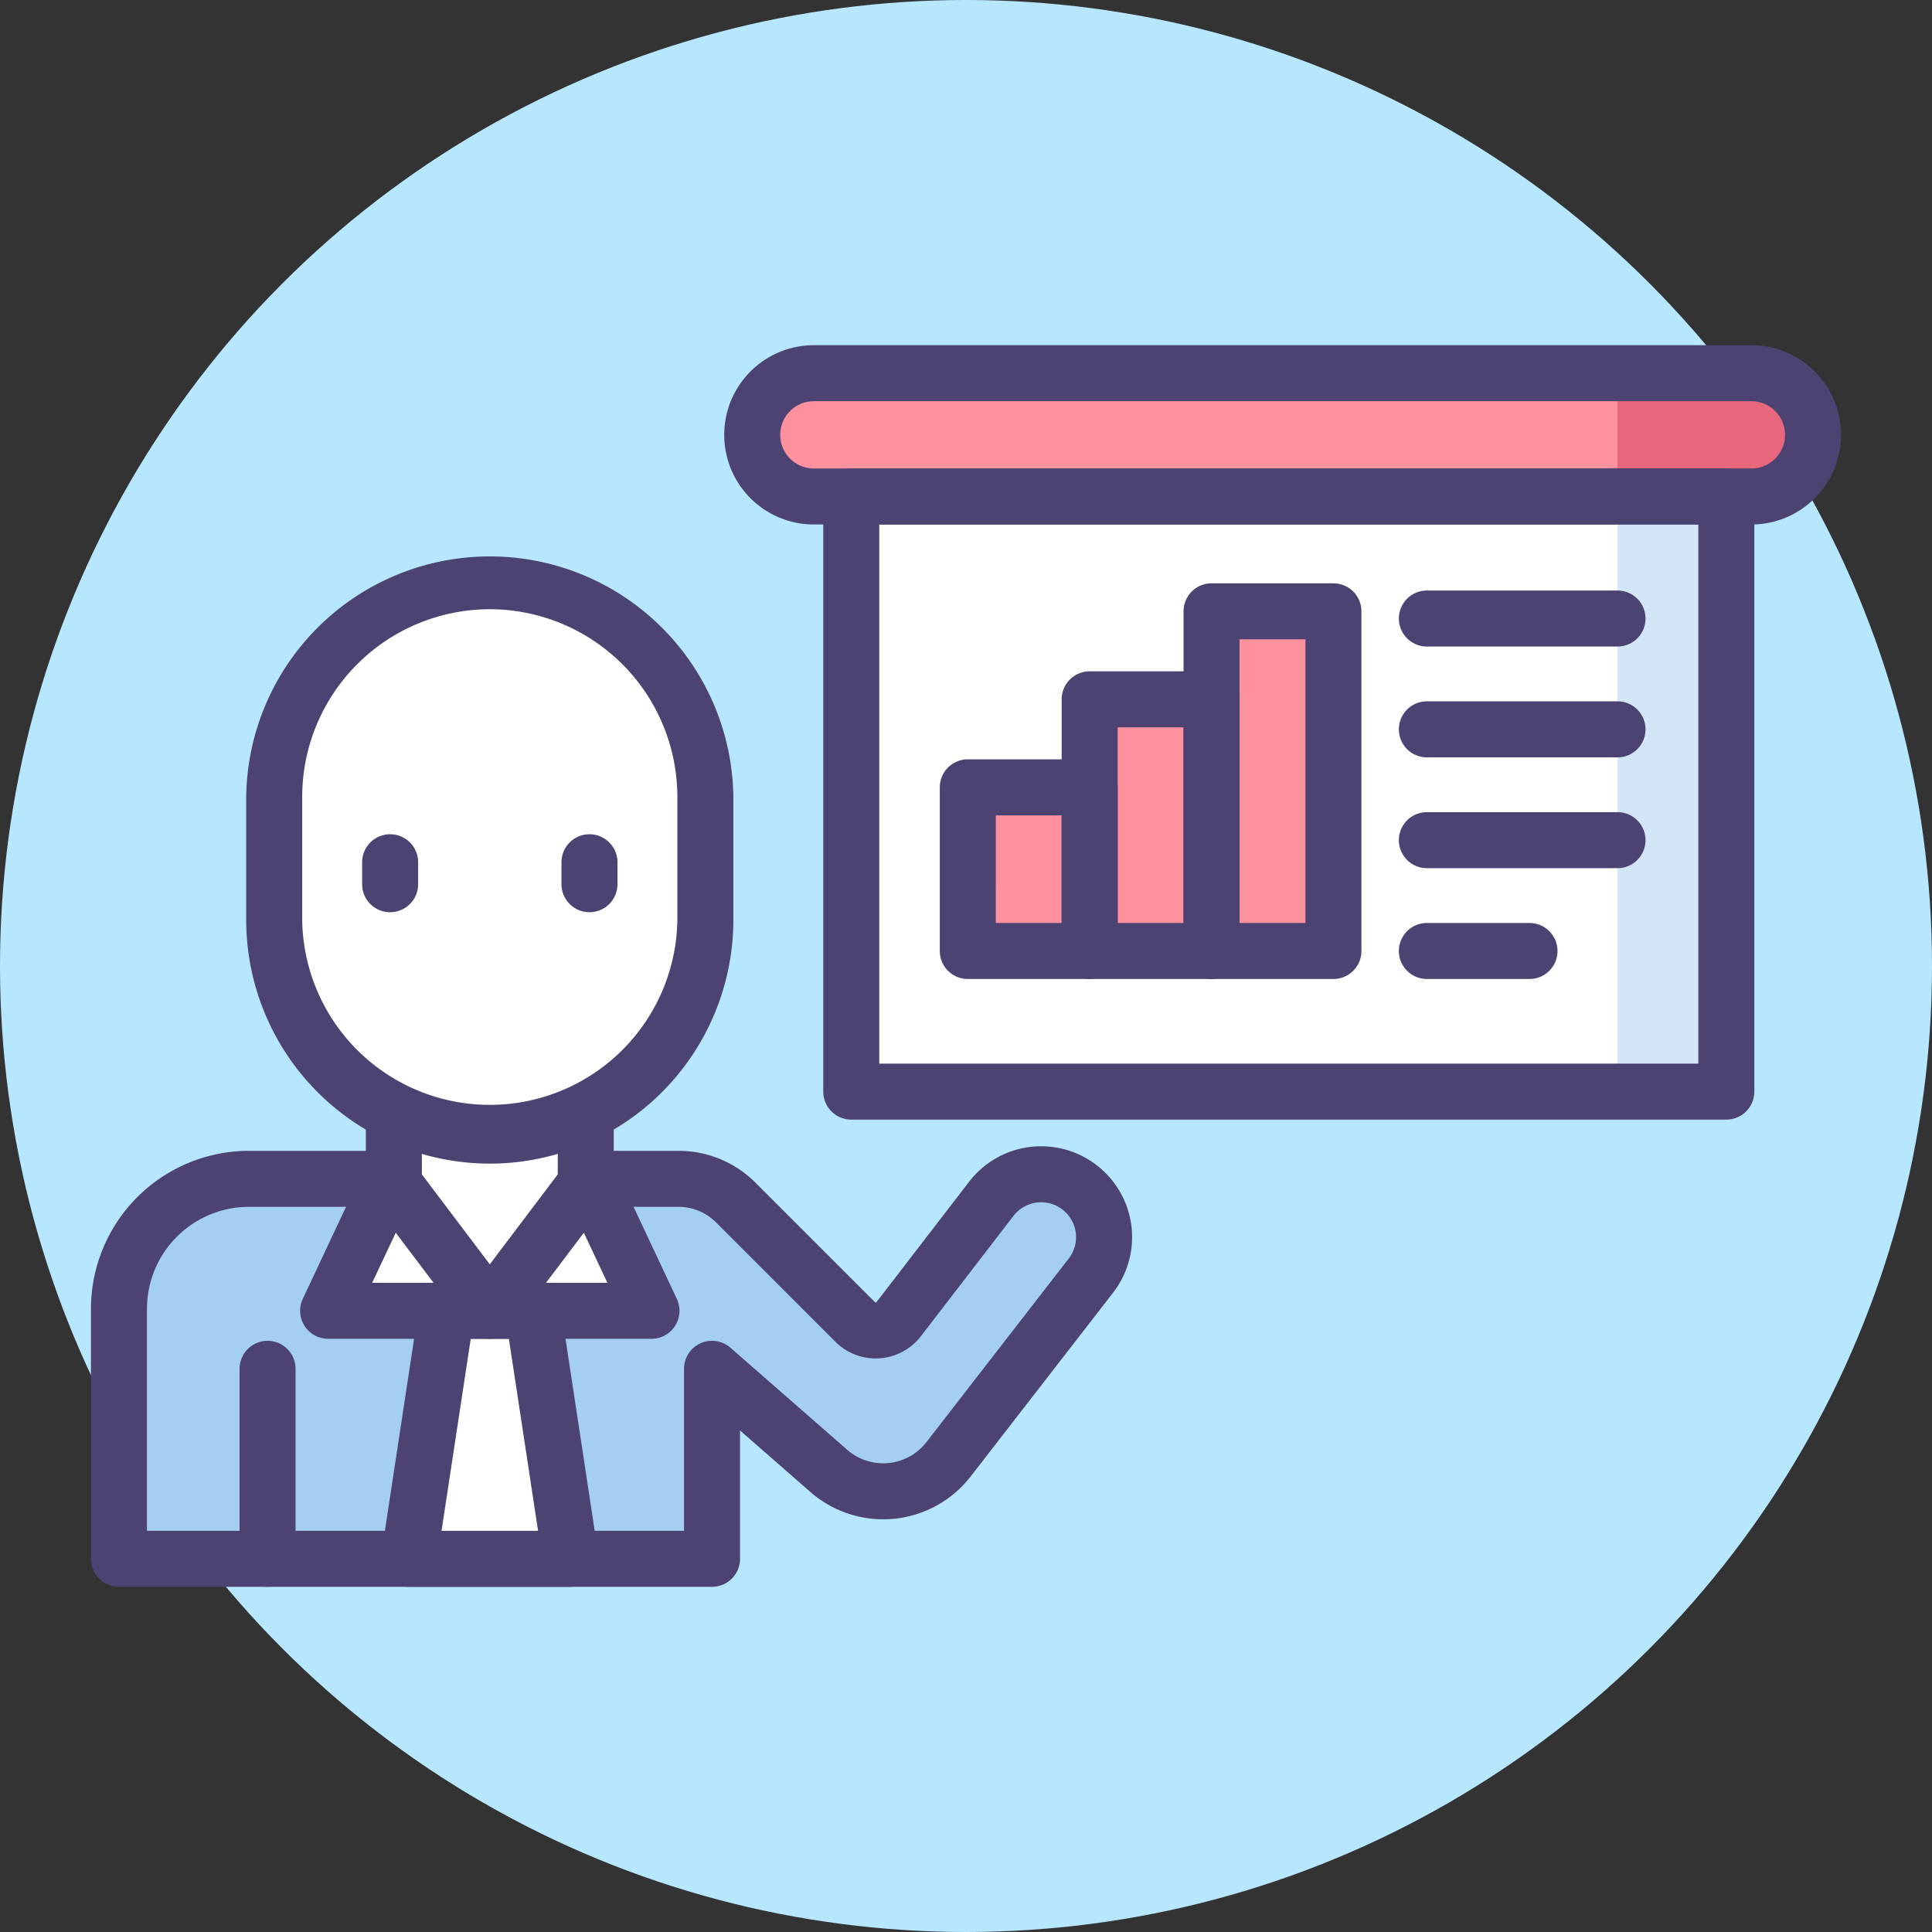
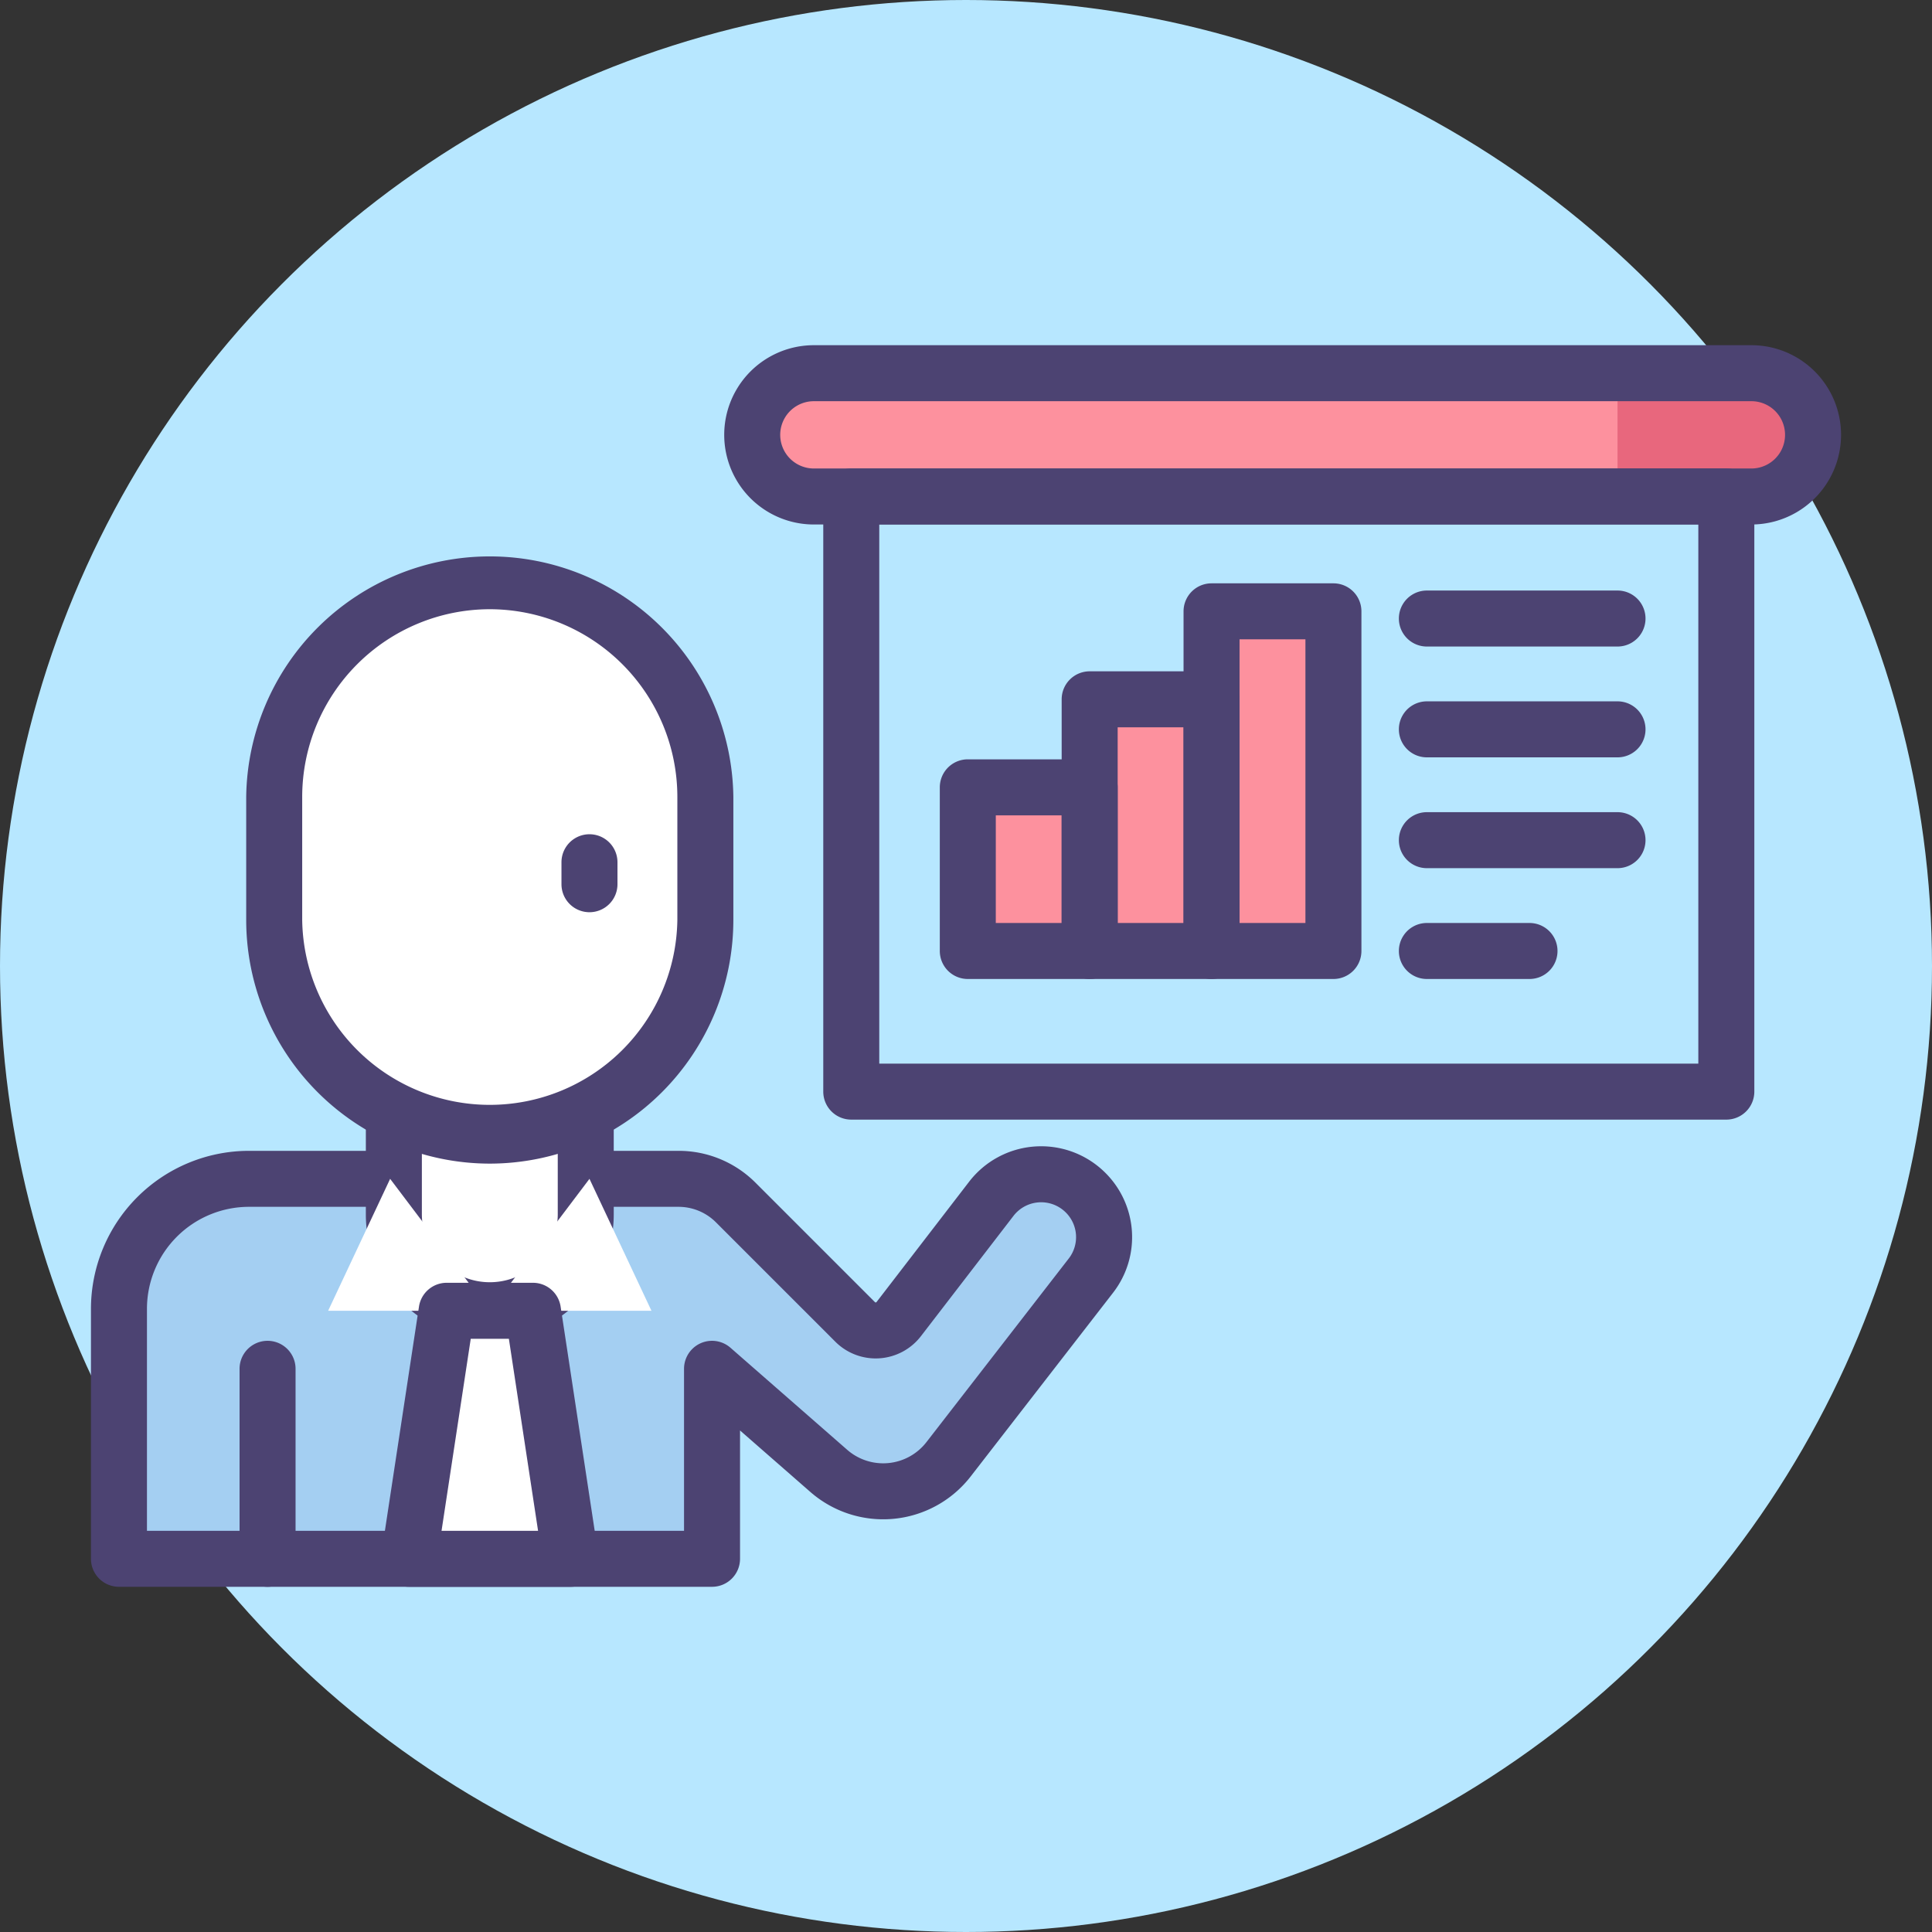
<svg xmlns="http://www.w3.org/2000/svg" width="414" height="414" viewBox="0 0 414 414">
  <rect x="0" y="0" width="414" height="414" fill="#333333" stroke="none" />
  <g id="Professional_Training" transform="translate(-49 -49)">
    <g id="Group_45" data-name="Group 45">
      <g id="Group_44" data-name="Group 44">
        <circle id="Ellipse_2" data-name="Ellipse 2" cx="207" cy="207" r="207" transform="translate(49 49)" fill="#B7E7FF" />
      </g>
    </g>
    <g id="Group_82" data-name="Group 82">
      <g id="Group_46" data-name="Group 46">
        <path id="Path_31" data-name="Path 31" d="M424.3,155.391H223.4a13.21,13.21,0,0,1-13.21-13.21h0a13.21,13.21,0,0,1,13.21-13.21H424.3a13.21,13.21,0,0,1,13.21,13.21h0A13.21,13.21,0,0,1,424.3,155.391Z" fill="#fd919e" />
      </g>
      <g id="Group_47" data-name="Group 47">
        <path id="Path_32" data-name="Path 32" d="M395.611,155.391H424.3a13.21,13.21,0,0,0,13.21-13.211h0a13.21,13.21,0,0,0-13.21-13.21H395.611Z" fill="#e8677d" />
      </g>
      <g id="Group_48" data-name="Group 48">
-         <rect id="Rectangle_1" data-name="Rectangle 1" width="187.513" height="127.527" transform="translate(231.414 155.391)" fill="#fff" />
-       </g>
+         </g>
      <g id="Group_49" data-name="Group 49">
-         <rect id="Rectangle_2" data-name="Rectangle 2" width="23.316" height="127.527" transform="translate(395.611 155.391)" fill="#d3e6f8" />
-       </g>
+         </g>
      <g id="Group_53" data-name="Group 53">
        <g id="Group_50" data-name="Group 50">
          <rect id="Rectangle_3" data-name="Rectangle 3" width="26.116" height="35.069" transform="translate(256.386 217.714)" fill="#fd919e" />
        </g>
        <g id="Group_51" data-name="Group 51">
          <rect id="Rectangle_4" data-name="Rectangle 4" width="26.116" height="53.928" transform="translate(282.502 198.855)" fill="#fd919e" />
        </g>
        <g id="Group_52" data-name="Group 52">
          <rect id="Rectangle_5" data-name="Rectangle 5" width="26.116" height="72.787" transform="translate(308.618 179.996)" fill="#fd919e" />
        </g>
      </g>
      <g id="Group_65" data-name="Group 65">
        <g id="Group_54" data-name="Group 54">
          <path id="Path_33" data-name="Path 33" d="M281.422,304.372h0a13.478,13.478,0,0,0-20,1.517l-19.83,25.774a6.233,6.233,0,0,1-9.348.606l-25.563-25.563a17.411,17.411,0,0,0-12.311-5.1H102.338a27.847,27.847,0,0,0-27.847,27.847v53.575H201.579v-40.71l25.016,21.871a17.72,17.72,0,0,0,25.669-2.485l30.491-39.34A13.481,13.481,0,0,0,281.422,304.372Z" fill="#a4cff2" />
        </g>
        <g id="Group_55" data-name="Group 55">
          <path id="Path_34" data-name="Path 34" d="M201.579,389.028H74.491a6,6,0,0,1-6-6V329.454a33.886,33.886,0,0,1,33.847-33.847h92.029a23.258,23.258,0,0,1,16.554,6.857l25.562,25.562a.216.216,0,0,0,.181.068.21.21,0,0,0,.17-.091l19.831-25.774a19.477,19.477,0,0,1,28.907-2.192h0a19.436,19.436,0,0,1,1.925,26l-30.491,39.34a23.722,23.722,0,0,1-34.36,3.327l-15.067-13.173v27.494A6,6,0,0,1,201.579,389.028Zm-121.088-12H195.578v-34.71a6,6,0,0,1,9.95-4.517l25.016,21.871a11.723,11.723,0,0,0,16.978-1.644l30.491-39.34a7.461,7.461,0,0,0-.739-9.982h0a7.478,7.478,0,0,0-11.1.841l-19.831,25.774A12.233,12.233,0,0,1,228,336.51l-25.562-25.562a11.337,11.337,0,0,0-8.068-3.342H102.339a21.872,21.872,0,0,0-21.847,21.847v47.575Z" fill="#4c4372" />
        </g>
        <g id="Group_56" data-name="Group 56">
          <path id="Path_35" data-name="Path 35" d="M153.957,329.883h0A20.559,20.559,0,0,1,133.4,309.324V274.3h41.119v35.026A20.56,20.56,0,0,1,153.957,329.883Z" fill="#fff" />
        </g>
        <g id="Group_57" data-name="Group 57">
          <path id="Path_36" data-name="Path 36" d="M153.957,335.883a26.59,26.59,0,0,1-26.56-26.559V274.3a6,6,0,0,1,6-6h41.119a6,6,0,0,1,6,6v35.026A26.589,26.589,0,0,1,153.957,335.883ZM139.4,280.3v29.026a14.56,14.56,0,0,0,29.119,0V280.3Z" fill="#4c4372" />
        </g>
        <g id="Group_58" data-name="Group 58">
          <path id="Path_37" data-name="Path 37" d="M153.957,292.348h0a46.2,46.2,0,0,1-46.2-46.2V219.743a46.2,46.2,0,0,1,46.2-46.2h0a46.2,46.2,0,0,1,46.2,46.2v26.409A46.2,46.2,0,0,1,153.957,292.348Z" fill="#fff" />
        </g>
        <g id="Group_59" data-name="Group 59">
          <path id="Path_38" data-name="Path 38" d="M153.957,298.348a52.255,52.255,0,0,1-52.2-52.2V219.744a52.2,52.2,0,0,1,104.391,0v26.409A52.254,52.254,0,0,1,153.957,298.348Zm0-118.8a40.241,40.241,0,0,0-40.2,40.2v26.409a40.2,40.2,0,0,0,80.391,0V219.743A40.24,40.24,0,0,0,153.957,179.548Z" fill="#4c4372" />
        </g>
        <g id="Group_61" data-name="Group 61">
          <g id="Group_60" data-name="Group 60">
            <path id="Path_39" data-name="Path 39" d="M106.335,389.029a6,6,0,0,1-6-6V342.318a6,6,0,0,1,12,0v40.711A6,6,0,0,1,106.335,389.029Z" fill="#4c4372" />
          </g>
        </g>
        <g id="Group_64" data-name="Group 64">
          <g id="Group_62" data-name="Group 62">
-             <path id="Path_40" data-name="Path 40" d="M132.6,244.476a6,6,0,0,1-6-6v-4.708a6,6,0,0,1,12,0v4.708A6,6,0,0,1,132.6,244.476Z" fill="#4c4372" />
-           </g>
+             </g>
          <g id="Group_63" data-name="Group 63">
            <path id="Path_41" data-name="Path 41" d="M175.315,244.476a6,6,0,0,1-6-6v-4.708a6,6,0,0,1,12,0v4.708A6,6,0,0,1,175.315,244.476Z" fill="#4c4372" />
          </g>
        </g>
      </g>
      <g id="Group_66" data-name="Group 66">
        <path id="Path_42" data-name="Path 42" d="M163.2,329.883H144.714l-8.079,53.146h34.644Z" fill="#fff" />
      </g>
      <g id="Group_67" data-name="Group 67">
        <path id="Path_43" data-name="Path 43" d="M132.6,301.607l21.358,28.276H119.313Z" fill="#fff" />
      </g>
      <g id="Group_68" data-name="Group 68">
-         <path id="Path_44" data-name="Path 44" d="M153.957,335.883H119.313a6,6,0,0,1-5.431-8.552l13.286-28.275a6,6,0,0,1,10.219-1.064l21.358,28.275a6,6,0,0,1-4.788,9.616Zm-25.2-12h13.144l-8.1-10.728Z" fill="#4c4372" />
-       </g>
+         </g>
      <g id="Group_69" data-name="Group 69">
        <path id="Path_45" data-name="Path 45" d="M175.315,301.607l-21.358,28.276H188.6Z" fill="#fff" />
      </g>
      <g id="Group_70" data-name="Group 70">
-         <path id="Path_46" data-name="Path 46" d="M188.6,335.883H153.957a6,6,0,0,1-4.788-9.616l21.358-28.275a6,6,0,0,1,10.219,1.064l13.286,28.275a6,6,0,0,1-5.431,8.552Zm-22.593-12h13.144l-5.041-10.728Z" fill="#4c4372" />
-       </g>
+         </g>
      <g id="Group_71" data-name="Group 71">
        <path id="Path_47" data-name="Path 47" d="M171.279,389.029H136.635a6,6,0,0,1-5.931-6.9l8.079-53.146a6,6,0,0,1,5.932-5.1H163.2a6,6,0,0,1,5.932,5.1l8.079,53.146a6,6,0,0,1-5.932,6.9Zm-27.663-12H164.3l-6.255-41.146h-8.172Z" fill="#4c4372" />
      </g>
      <g id="Group_72" data-name="Group 72">
        <path id="Path_48" data-name="Path 48" d="M424.3,161.391H223.4a19.21,19.21,0,0,1,0-38.42H424.3a19.21,19.21,0,0,1,0,38.42Zm-200.9-26.42a7.21,7.21,0,0,0,0,14.42H424.3a7.21,7.21,0,0,0,0-14.42Z" fill="#4c4372" />
      </g>
      <g id="Group_73" data-name="Group 73">
        <path id="Path_49" data-name="Path 49" d="M418.927,288.918H231.414a6,6,0,0,1-6-6V155.391a6,6,0,0,1,6-6H418.927a6,6,0,0,1,6,6V282.918A6,6,0,0,1,418.927,288.918Zm-181.513-12H412.927V161.391H237.414Z" fill="#4c4372" />
      </g>
      <g id="Group_77" data-name="Group 77">
        <g id="Group_74" data-name="Group 74">
          <path id="Path_50" data-name="Path 50" d="M282.5,258.783H256.386a6,6,0,0,1-6-6V217.714a6,6,0,0,1,6-6H282.5a6,6,0,0,1,6,6v35.069A6,6,0,0,1,282.5,258.783Zm-20.116-12H276.5V223.714H262.386Z" fill="#4c4372" />
        </g>
        <g id="Group_75" data-name="Group 75">
          <path id="Path_51" data-name="Path 51" d="M308.618,258.783H282.5a6,6,0,0,1-6-6V198.854a6,6,0,0,1,6-6h26.116a6,6,0,0,1,6,6v53.929A6,6,0,0,1,308.618,258.783Zm-20.116-12h14.116V204.854H288.5Z" fill="#4c4372" />
        </g>
        <g id="Group_76" data-name="Group 76">
          <path id="Path_52" data-name="Path 52" d="M334.734,258.783H308.618a6,6,0,0,1-6-6V180a6,6,0,0,1,6-6h26.116a6,6,0,0,1,6,6v72.787A6,6,0,0,1,334.734,258.783Zm-20.116-12h14.116V186H314.618Z" fill="#4c4372" />
        </g>
      </g>
      <g id="Group_78" data-name="Group 78">
        <path id="Path_53" data-name="Path 53" d="M395.611,187.543H354.758a6,6,0,0,1,0-12h40.853a6,6,0,0,1,0,12Z" fill="#4c4372" />
      </g>
      <g id="Group_79" data-name="Group 79">
        <path id="Path_54" data-name="Path 54" d="M395.611,211.289H354.758a6,6,0,0,1,0-12h40.853a6,6,0,0,1,0,12Z" fill="#4c4372" />
      </g>
      <g id="Group_80" data-name="Group 80">
        <path id="Path_55" data-name="Path 55" d="M395.611,235.036H354.758a6,6,0,0,1,0-12h40.853a6,6,0,0,1,0,12Z" fill="#4c4372" />
      </g>
      <g id="Group_81" data-name="Group 81">
        <path id="Path_56" data-name="Path 56" d="M376.752,258.783H354.758a6,6,0,1,1,0-12h21.994a6,6,0,0,1,0,12Z" fill="#4c4372" />
      </g>
    </g>
  </g>
</svg>